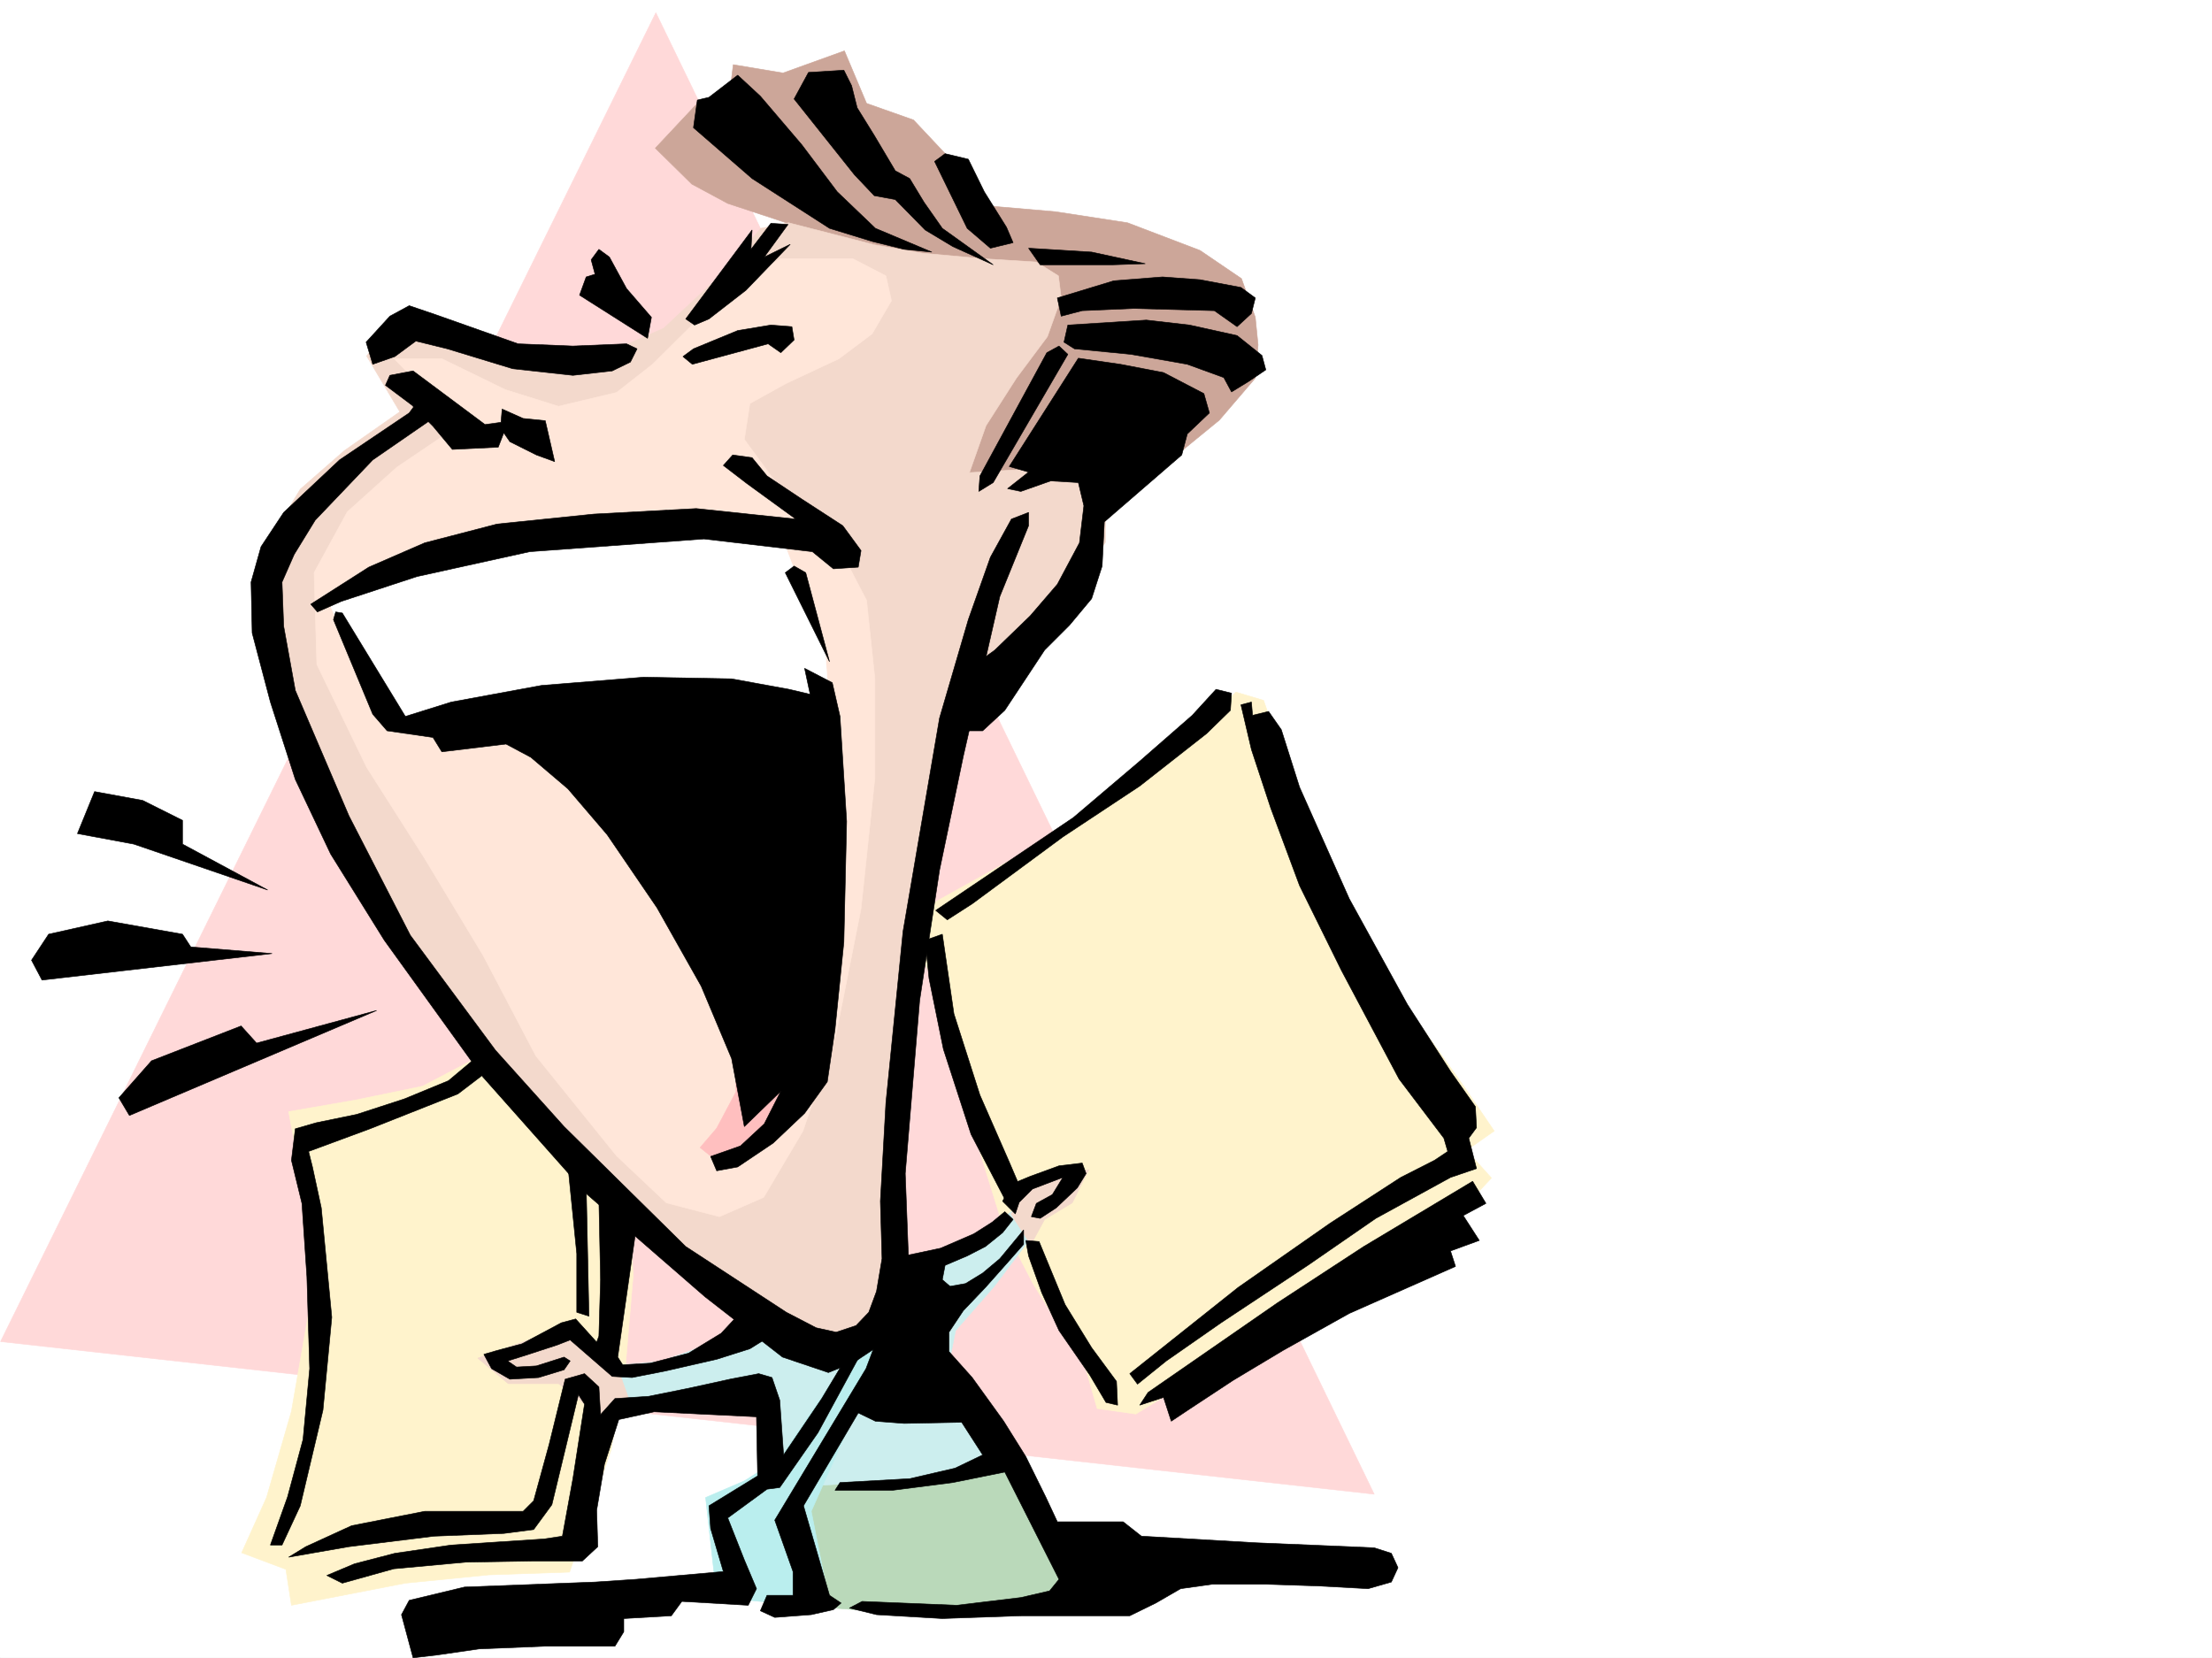
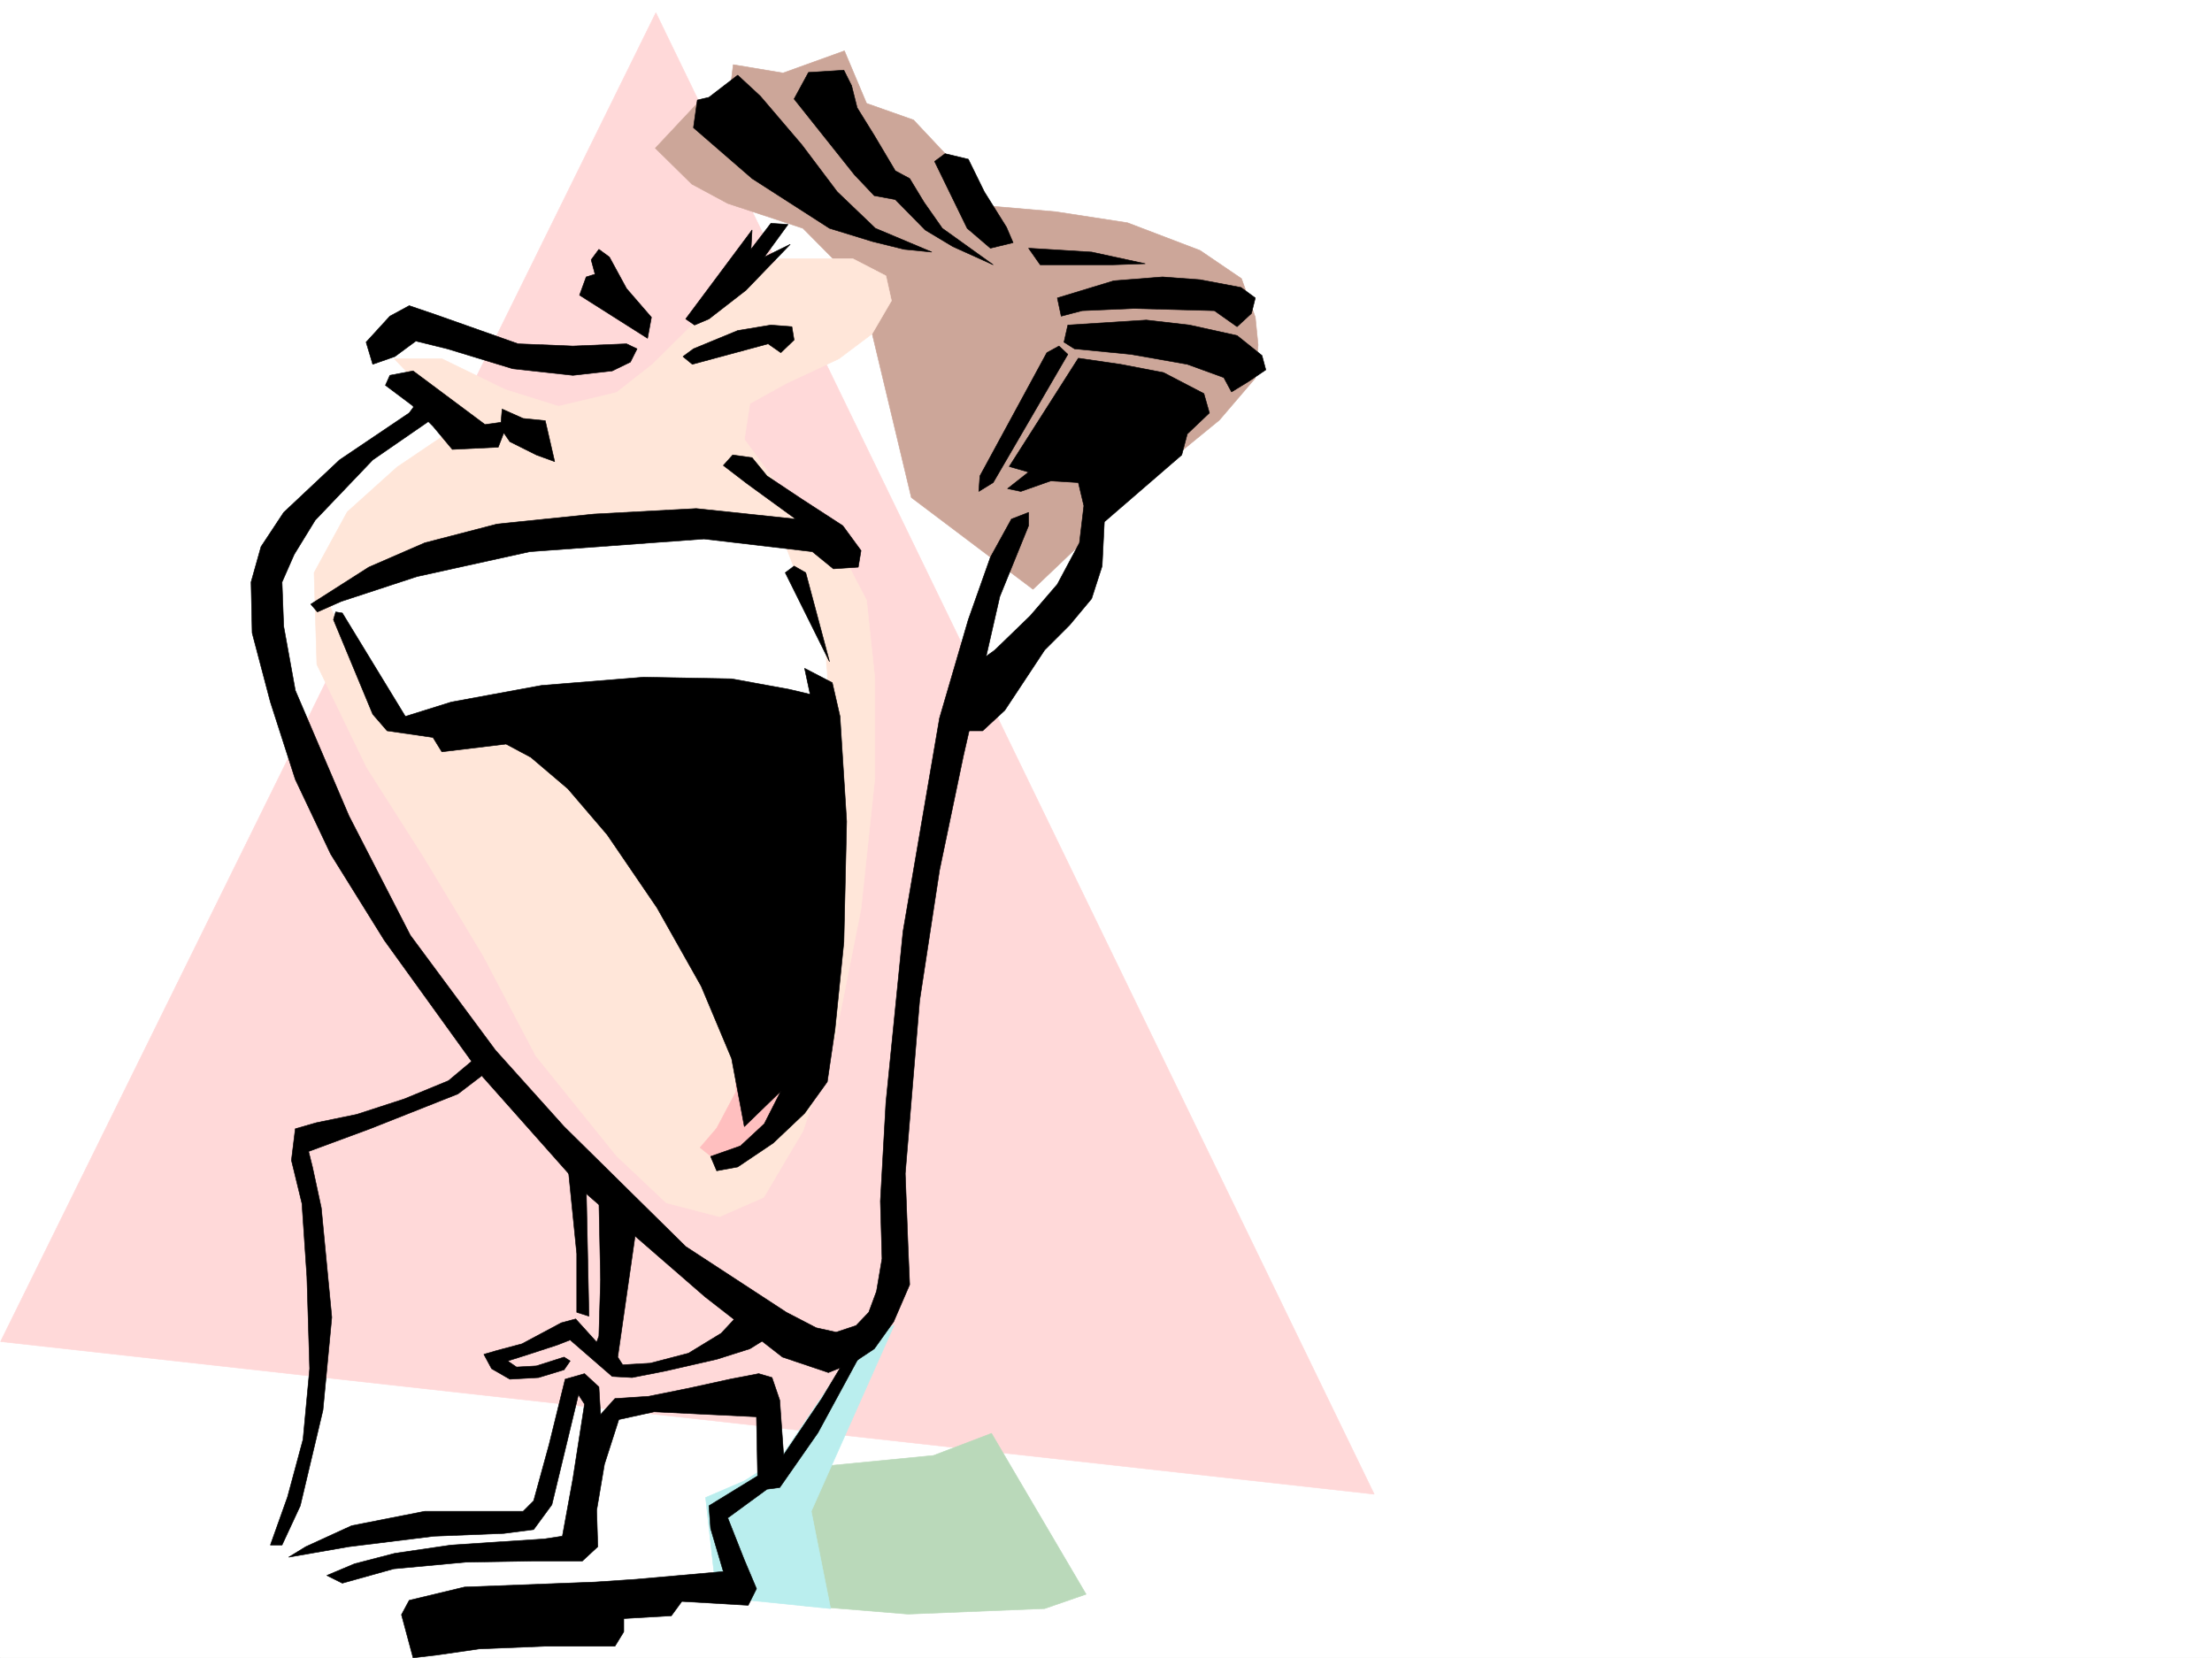
<svg xmlns="http://www.w3.org/2000/svg" width="2997.016" height="2246.666">
  <rect width="100%" height="100%" fill="#808080" stroke="none" />
  <defs>
    <clipPath id="a">
      <path d="M0 0h2997v2244.137H0Zm0 0" />
    </clipPath>
  </defs>
  <path fill="#fff" d="M0 2246.297h2997.016V0H0Zm0 0" />
  <g clip-path="url(#a)" transform="translate(0 2.16)">
    <path fill="#fff" fill-rule="evenodd" stroke="#fff" stroke-linecap="square" stroke-linejoin="bevel" stroke-miterlimit="10" stroke-width=".743" d="M.742 2244.137h2995.531V-2.16H.743Zm0 0" />
  </g>
  <path fill="#ffd9d9" fill-rule="evenodd" stroke="#ffd9d9" stroke-linecap="square" stroke-linejoin="bevel" stroke-miterlimit="10" stroke-width=".743" d="M888.625 17.242.742 1817.836l1861.16 206.762Zm0 0" />
  <path fill="#cca699" fill-rule="evenodd" stroke="#cca699" stroke-linecap="square" stroke-linejoin="bevel" stroke-miterlimit="10" stroke-width=".743" d="m1087.918 309.36-101.895-33.704-48.718-26.238-49.422-48.68 56.93-60.683 41.21 7.507 7.47-59.937 67.444 11.258 83.168-29.988 29.989 71.16 63.656 22.484 56.969 60.684 48.68 56.148 86.917 7.504 97.399 14.977 98.18 37.457 56.187 38.203 18.73 52.433 3.754 37.457-3.754 44.926-48.718 56.93-82.426 67.406-170.043 161.797-164.848-124.336-68.191-285.395zm0 0" />
-   <path fill="#fff3cc" fill-rule="evenodd" stroke="#fff3cc" stroke-linecap="square" stroke-linejoin="bevel" stroke-miterlimit="10" stroke-width=".743" d="m651.094 1430.629-78.668 41.172-90.676 18.73-90.633 15.719 26.98 146.078 2.97 109.363-26.196 150.536-33.742 116.867-33.707 74.879 59.941 22.48 7.508 48.68 154.328-29.95 113.156-11.261 109.36-3.715 56.226-165.55 18.73-104.864 11.224-131.809-7.508-131.843zm606.168-203.008 203.047-113.074 116.867-82.426 97.398-94.348 37.457 11.223 41.957 120.586 108.657 232.957 120.625 169.262 41.21 60.683-37.457 26.2 33.704 37.457-52.434 56.187-429.317 263.649-52.472-7.504-14.977-52.434-71.902-116.832-41.21-79.41-33.747-108.582-41.211-120.586-22.48-109.363-23.227-44.965zm0 0" />
  <path fill="#bad9ba" fill-rule="evenodd" stroke="#bad9ba" stroke-linecap="square" stroke-linejoin="bevel" stroke-miterlimit="10" stroke-width=".743" d="m1072.2 1990.895 192.53-18.73 78.668-29.99 128.13 217.981-56.184 19.473-185.063 7.469-146.117-11.965-60.684-138.57 26.239-49.422zm0 0" />
-   <path fill="#cee" fill-rule="evenodd" stroke="#cee" stroke-linecap="square" stroke-linejoin="bevel" stroke-miterlimit="10" stroke-width=".743" d="m812.93 1852.324 82.422-7.508 64.437-23.226 67.445-48.68 169.344-59.898 101.895-22.485 78.668-53.175 26.98 29.949-56.969 75.66-52.433 59.902-7.508 37.457 56.187 90.633 18.727 41.211-93.645 29.953-105.644 7.465-78.672 4.5-26.977-15.719-41.214-119.843-113.114 29.953h-86.175zm0 0" />
  <path fill="#baeeee" fill-rule="evenodd" stroke="#baeeee" stroke-linecap="square" stroke-linejoin="bevel" stroke-miterlimit="10" stroke-width=".743" d="m1159.082 1825.344-101.894 150.535-48.68 30.734-52.473 22.48 15.012 134.817 154.328 15.719-26.234-131.844 112.41-252.39zm0 0" />
-   <path fill="#f3d9cc" fill-rule="evenodd" stroke="#f3d9cc" stroke-linecap="square" stroke-linejoin="bevel" stroke-miterlimit="10" stroke-width=".743" d="m1369.633 1644.82 34.488-48.68 71.16-11.222-22.48 44.926-37.457 22.484-18.73 34.446zm-597.918 150.575L647.34 1840.32l41.21 34.446h68.192l52.434 41.21 48.719-3.75-18.731-52.433-48.719-60.645zm296.73-1493.543 116.871 29.953 64.438 11.257 82.422 7.47 71.945 4.495 29.95 18.73 3.753 29.95-18.73 52.434-41.953 56.187-41.211 64.399-22.485 63.691 184.32-11.258v105.606l-128.132 176.773-89.89 89.89-29.99 177.512-23.226 184.282-11.222 173.015 7.468 138.57 12.004 101.856-45.707 48.68-104.906-3.754-120.621-78.63-176.813-154.288-150.613-165.55-116.87-180.524-105.645-210.477-59.942-161.754-3.754-113.117 56.93-94.387 59.941-52.433 74.914-52.434-44.925-75.621 41.21-52.43h48.68l113.157 44.926 113.117 7.504 86.175-37.457 71.942-67.406 59.941-68.153zm0 0" />
  <path fill="#ffe6d9" fill-rule="evenodd" stroke="#ffe6d9" stroke-linecap="square" stroke-linejoin="bevel" stroke-miterlimit="10" stroke-width=".743" d="M1057.188 350.531h98.18l44.925 23.227 7.508 33.703-26.238 44.926-44.926 33.703-71.946 33.707-48.718 26.976-7.465 48.68 41.21 56.188 75.657 68.152 48.719 93.644 11.222 105.61v135.559l-18.73 176.769-33.703 169.266-44.965 131.843-53.215 89.891-59.941 26.2-71.903-18.731-67.449-63.653-109.402-135.562-71.16-135.598-79.414-131.804-78.668-123.598-67.45-139.313-3.754-124.336 44.97-82.386 67.445-60.684 83.168-56.183-86.922-90.637h64.437l86.176 41.957 71.906 22.48 78.668-18.726 48.719-38.203 90.633-89.891zm0 0" />
-   <path fill="#ffbfbf" fill-rule="evenodd" stroke="#ffbfbf" stroke-linecap="square" stroke-linejoin="bevel" stroke-miterlimit="10" stroke-width=".743" d="m1121.621 1351.96-14.973 101.114-22.484 44.965-30.73 41.914-48.68 22.484-37.461 7.504-18.727-14.972 22.48-26.239 26.2-49.421-3.754-138.57zm0 0" />
+   <path fill="#ffbfbf" fill-rule="evenodd" stroke="#ffbfbf" stroke-linecap="square" stroke-linejoin="bevel" stroke-miterlimit="10" stroke-width=".743" d="m1121.621 1351.96-14.973 101.114-22.484 44.965-30.73 41.914-48.68 22.484-37.461 7.504-18.727-14.972 22.48-26.239 26.2-49.421-3.754-138.57m0 0" />
  <path fill="#fff" fill-rule="evenodd" stroke="#fff" stroke-linecap="square" stroke-linejoin="bevel" stroke-miterlimit="10" stroke-width=".743" d="m444.293 813.437 229.281-82.382 214.309-26.239h143.105l33.703 37.457 53.176 139.313 7.508 104.867H522.961Zm0 0" />
  <path fill-rule="evenodd" stroke="#000" stroke-linecap="square" stroke-linejoin="bevel" stroke-miterlimit="10" stroke-width=".743" d="m999.512 101.855-38.98 29.989-15.72 3.715-5.238 37.46 79.41 68.891 104.907 67.45 58.414 17.945 42.738 10.52 37.457 3.714-76.441-32.18-51.688-49.46-47.937-63.657-56.227-65.922zm76.402 32.219 81.68 102.598 26.98 28.465 28.465 5.238 40.469 41.215 37.457 22.48 54.7 24.711-68.935-49.422-24.71-35.23-19.508-32.219-19.473-10.476-28.465-47.938-23.226-37.457-7.508-29.95-10.477-20.96-47.937 2.973zm190.34 84.653 44.184 90.632 31.472 26.942 30.734-7.469-8.992-20.996-29.992-47.938-21.7-44.183-31.476-7.508zm166.332 184.98 76.398-23.227 65.965-5.238 50.945 3.754 55.446 10.48 19.473 14.231-5.243 20.996-19.468 17.95-30.735-21.704-109.402-3.008-69.676 3.008-28.465 7.469zm0 0" />
  <path fill-rule="evenodd" stroke="#000" stroke-linecap="square" stroke-linejoin="bevel" stroke-miterlimit="10" stroke-width=".743" d="m1446.816 440.422 106.391-6.723 58.457 6.723 64.438 14.234 33.703 26.977 5.238 19.472-23.227 15.72-23.222 14.23-10.48-19.47-49.462-17.987-76.441-13.489-76.402-7.468-14.23-8.993zm-28.464 37.457-90.672 167.035-1.485 20.961 19.47-12.004 101.151-173.762-12.004-11.222zm0 0" />
  <path fill-rule="evenodd" stroke="#000" stroke-linecap="square" stroke-linejoin="bevel" stroke-miterlimit="10" stroke-width=".743" d="m1461.05 485.348-93.644 146.82 26.196 7.508-28.465 22.445 17.988 3.754 40.469-14.234 37.457 2.23 7.469 31.473-5.985 50.207-29.95 56.144-36.714 42.7-47.977 46.449-21.699 15.718-15.757 29.954-14.235 63.691h35.23l29.95-27.723 30.734-46.449 23.227-35.191 33.703-33.703 29.988-35.973 14.234-44.184 3.008-59.898 104.867-90.637 7.508-28.465 29.95-28.464-7.47-26.235-54.698-28.465-58.453-11.222zM1018.984 311.59l-89.93 120.582 12.005 8.25 19.472-8.25 50.203-38.942 59.942-62.171-35.192 17.246 32.22-44.223-23.227-1.488-26.977 35.23zM882.605 429.945 848.898 391l-23.222-42.695-14.235-10.48-10.476 14.19 5.238 19.512-12.004 3.715-8.992 24.711 92.156 58.457zm56.969 42.695 59.938-24.75 44.965-7.468 28.464 2.23 2.973 17.985-17.984 17.242-17.203-12.004-102.68 27.723-12.707-10.477zm-443.551-8.992 32.22-35.23 26.194-14.23 37.458 12.746 110.144 38.941 74.176 3.012 72.683-3.012 14.235 6.766-8.992 17.945-24.711 12.004-53.215 5.984-81.64-8.992-88.446-26.941-42.7-10.516-28.464 20.996-29.95 10.477zm32.219 44.926 31.434-5.984 97.437 72.648 21.703-3.008 1.524-17.949 28.465 12.707L738.754 570l12.75 55.445-24.715-8.996-35.969-17.984-8.25-12.004-7.507 19.473-62.172 3.011-26.235-31.437-28.465-28.465-35.972-26.98zm865.36-172.274 85.433 5.239 72.688 15.758-44.223 1.484h-98.14zM421.066 818.676l78.672-50.203 75.696-32.922 98.14-25.496 131.145-13.489 138.61-7.468 134.855 14.234-65.922-47.937-32.219-24.711 12.707-14.235 26.234 3.715 20.215 24.75 47.235 31.438 55.441 35.972 24.71 33.703-3.749 22.446-33.707 2.265-28.465-23.222-146.86-17.246-236.007 17.246-152.84 33.703-102.676 33.703-32.219 14.234zm42.739 11.964 85.394 140.094 62.207-19.468 122.11-22.485 138.609-11.222 119.137 2.23 77.93 14.23 28.464 6.727-7.508-35.191 37.496 19.472 10.477 45.707 8.996 142.286-3.754 163.28-12.004 118.356-10.48 71.164-30.73 42.696-42.7 40.43-47.937 32.218-28.465 5.242-8.25-19.472 40.469-14.235 32.218-29.949 22.446-44.184-49.422 47.938-17.246-92.16-41.211-98.102-59.938-106.351-67.449-98.883-53.176-62.172-50.203-42.695-33.707-17.985-86.918 10.516-12.004-19.473-62.168-8.992-19.472-22.48L451.8 839.633l3.011-10.477zm0 0" />
  <path fill-rule="evenodd" stroke="#000" stroke-linecap="square" stroke-linejoin="bevel" stroke-miterlimit="10" stroke-width=".743" d="m1075.914 766.984-11.965 8.996 59.942 120.582-32.22-120.582zm0 0" />
  <path fill-rule="evenodd" stroke="#000" stroke-linecap="square" stroke-linejoin="bevel" stroke-miterlimit="10" stroke-width=".743" d="m554.437 559.52-94.386 63.656-75.7 71.164-30.69 46.45-13.49 47.937 1.485 68.894 24.711 93.645 33.742 104.824 47.938 101.152 72.687 116.832 133.371 185.02 141.618 159.527 159.57 138.57 104.902 81.645 62.172 20.957 35.227-14.234 26.98-17.985 26.235-36.676 21.703-50.207-2.23-51.648-3.755-98.887L1246 1355.715l26.98-176.774 32.215-154.285 49.465-216.46 38.942-95.872V694.34l-23.227 8.992-28.465 51.688-29.95 84.613-38.98 133.332-49.464 289.105-23.223 232.215-7.469 133.332 2.227 77.887-7.465 44.183-10.52 28.465-17.203 17.985-26.98 8.992-26.977-5.98-40.468-20.997-136.383-89.109-164.805-162.54-92.902-103.382-115.383-155.773-83.168-161.797-72.688-170.043-15.757-86.883-2.227-59.898 16.461-37.461 28.504-46.45 77.926-81.64 84.652-58.414-24.711-19.473zm0 0" />
  <path fill-rule="evenodd" stroke="#000" stroke-linecap="square" stroke-linejoin="bevel" stroke-miterlimit="10" stroke-width=".743" d="m639.871 1437.355-32.219 26.98-59.941 24.712-64.434 20.957-54.703 11.262-28.465 8.21-5.238 42.696 14.23 58.414 6.727 99.629 3.754 124.336-8.992 95.875-20.996 77.887-23.227 65.18h15.758l24.71-53.177 30.731-129.578 11.965-125.824-14.23-148.305-11.965-55.445-5.238-20.957 83.164-30.73 119.136-47.196 44.184-33.703zm129.617 142.325 11.965 119.097v79.375l16.5 5.239-3.754-179 17.242 20.957 2.23 108.62-2.23 76.403-3.011 8.25-28.461-31.477-19.473 5.239-53.215 28.465-33.707 8.992-17.984 5.242 10.48 19.469 24.75 14.234 38.942-2.23 34.488-10.516 8.25-11.965-8.25-5.238-37.46 11.96-26.977 1.528-12.004-8.25 28.464-8.992 38.98-12.75 17.247-6.723 56.93 49.422 26.976 1.524 45.707-8.992 68.934-15.758 44.926-14.23 33.746-20.958-41.211-33.707-31.477 33.707-44.222 26.977-51.692 13.492-37.457 2.227-6.726-10.477 26.199-182.754-58.414-64.437zm0 0" />
  <path fill-rule="evenodd" stroke="#000" stroke-linecap="square" stroke-linejoin="bevel" stroke-miterlimit="10" stroke-width=".743" d="m765.734 1868.785-21.738 88.406-20.957 76.36-14.234 14.234H575.434l-98.922 19.473-62.168 28.465-23.227 14.23 81.68-14.23 115.383-14.235 94.39-3.715 40.47-5.238 24.71-33.703 35.969-149.09 8.25 12.746-15.754 101.114-14.235 77.886-24.71 3.754-125.864 8.25-76.441 11.223-54.7 14.23-37.456 15.758 20.996 10.48 69.675-19.472 97.399-8.992 90.633-1.528h67.449l20.996-19.468-1.527-49.426 10.52-62.168 19.472-60.684 47.937-10.476 138.61 6.762 1.523 80.117-65.96 40.468 2.265 30.696 17.246 58.414-118.395 10.515-55.445 3.715-176.848 6.766-74.918 17.984-10.476 19.473 15.715 58.418 32.219-3.754 56.968-8.25 89.89-3.715h94.43l11.965-19.512v-17.945l64.434-3.754 14.234-19.472 89.93 5.238 11.223-22.48-16.461-38.946-22.485-56.93 53.176-38.945 17.242-2.226 51.692-74.172 56.969-104.868-17.985 2.27-33.746 56.184-51.687 76.363-5.243-74.133-10.476-30.695-17.988-5.278-38.98 7.508-54.665 12.004-55.441 11.223-45.707 3.008-19.512 21.703-2.23-37.461-19.473-17.985zm0 0" />
-   <path fill-rule="evenodd" stroke="#000" stroke-linecap="square" stroke-linejoin="bevel" stroke-miterlimit="10" stroke-width=".743" d="m1225.043 1701.75 49.422-10.48 44.965-19.47 24.75-15.718 17.203-14.234 11.261 10.48-14.23 17.984-23.227 18.731-24.75 12.707-29.953 12.746-3.753 19.473 10.48 8.992 20.996-3.754 23.227-14.23 23.226-19.473 32.219-38.945v19.472l-21.742 24.711-29.95 33.703-29.992 31.477-19.468 29.207v26.2l31.472 35.226 42.7 59.16 29.949 47.937 26.98 54.66 15.758 33.704h89.148l24.711 19.472 155.852 8.993 72.687 3.011 86.918 3.754 23.227 7.469 8.992 19.473-8.992 19.468-31.477 8.996-68.191-3.715-70.418-2.269h-72.687l-42.696 5.984-33.707 19.47-35.226 17.245h-146.118l-107.878 3.754-89.145-5.242-36.715-8.992 17.203-8.993 128.13 5.239 86.921-10.477 38.941-8.996 12.747-15.719-73.43-145.332-70.418 14.23-81.68 10.481h-77.926l6.762-10.48 94.39-5.238 61.466-14.235 37.457-17.984-28.465-44.184-77.926 1.528-38.984-3.012-23.223-11.223-74.176 125.824 35.23 121.328 15.72 10.477-10.481 8.996-29.988 6.762-49.422 3.715-19.512-8.953 8.992-20.997h35.23v-32.218l-24.71-69.637 123.594-205.238 12.746-33.703 8.992-41.211zm133.371-74.133 11.961-23.226 25.496-10.48 38.941-14.231 31.477-3.754 5.238 14.23-11.965 19.473-28.503 26.98-21.7 14.23-12.004-2.265 6.766-17.988 21.7-11.965 14.234-23.223-41.215 15.72-17.984 17.984-5.239 15.718zm0 0" />
-   <path fill-rule="evenodd" stroke="#000" stroke-linecap="square" stroke-linejoin="bevel" stroke-miterlimit="10" stroke-width=".743" d="m1276.73 1265.824 15.72 107.875 35.23 110.106 39.726 90.636 13.45 31.434-17.204 23.227-47.976-92.121-37.457-115.344-19.473-95.871-5.238-51.692zm131.106 416.453 35.227 85.395 35.972 58.414 33.703 45.71 1.489 32.18-15.72-3.714-21.738-36.715-41.957-60.684-23.222-50.91-17.988-50.203-3.754-20.957zm122.891 179 146.859-116.832 124.375-86.879 95.914-62.168 45.707-23.226 17.95-11.965-5.243-17.984-60.683-80.157-77.926-146.78-56.93-115.384-38.98-104.828-26.2-79.414-14.23-60.68 14.23-3.714 1.489 17.945 21.738-5.238 17.242 24.71 24.711 77.926 67.41 151.278 78.707 143.066 58.418 90.633 33.742 47.937 1.485 28.465-10.477 14.235 10.477 41.171-35.227 12.004-101.152 55.442-92.16 63.656-117.614 77.887-74.171 51.691-38.985 31.438zm24.711 25.493 175.324-121.368 116.91-76.359 147.601-88.406 17.985 29.949-30.73 16.5 21.738 33.707-38.98 14.23 6.76 20.958-143.886 63.656-89.89 50.203-67.45 40.43-59.156 38.945-24.75 16.5-10.48-32.219-32.22 10.48zm-287.7-653.165 186.547-125.824 89.93-76.402 71.164-62.168 32.219-35.191 20.996 5.242-1.489 23.222-32.218 31.438-90.672 71.164-104.16 68.93-122.856 90.636-33.742 21.7zm-757.484 135.598-334.93 142.285-14.23-23.969 44.219-50.164 121.367-47.195 20.957 23.227zm-141.617-77.144L56.93 1327.992l-14.235-26.941 23.227-35.227 80.195-17.988 101.153 17.988 11.218 17.242zm-5.985-86.137-181.343-62.168-76.403-14.234 23.223-56.93 65.18 11.965 53.96 26.98v32.219zm0 0" />
</svg>